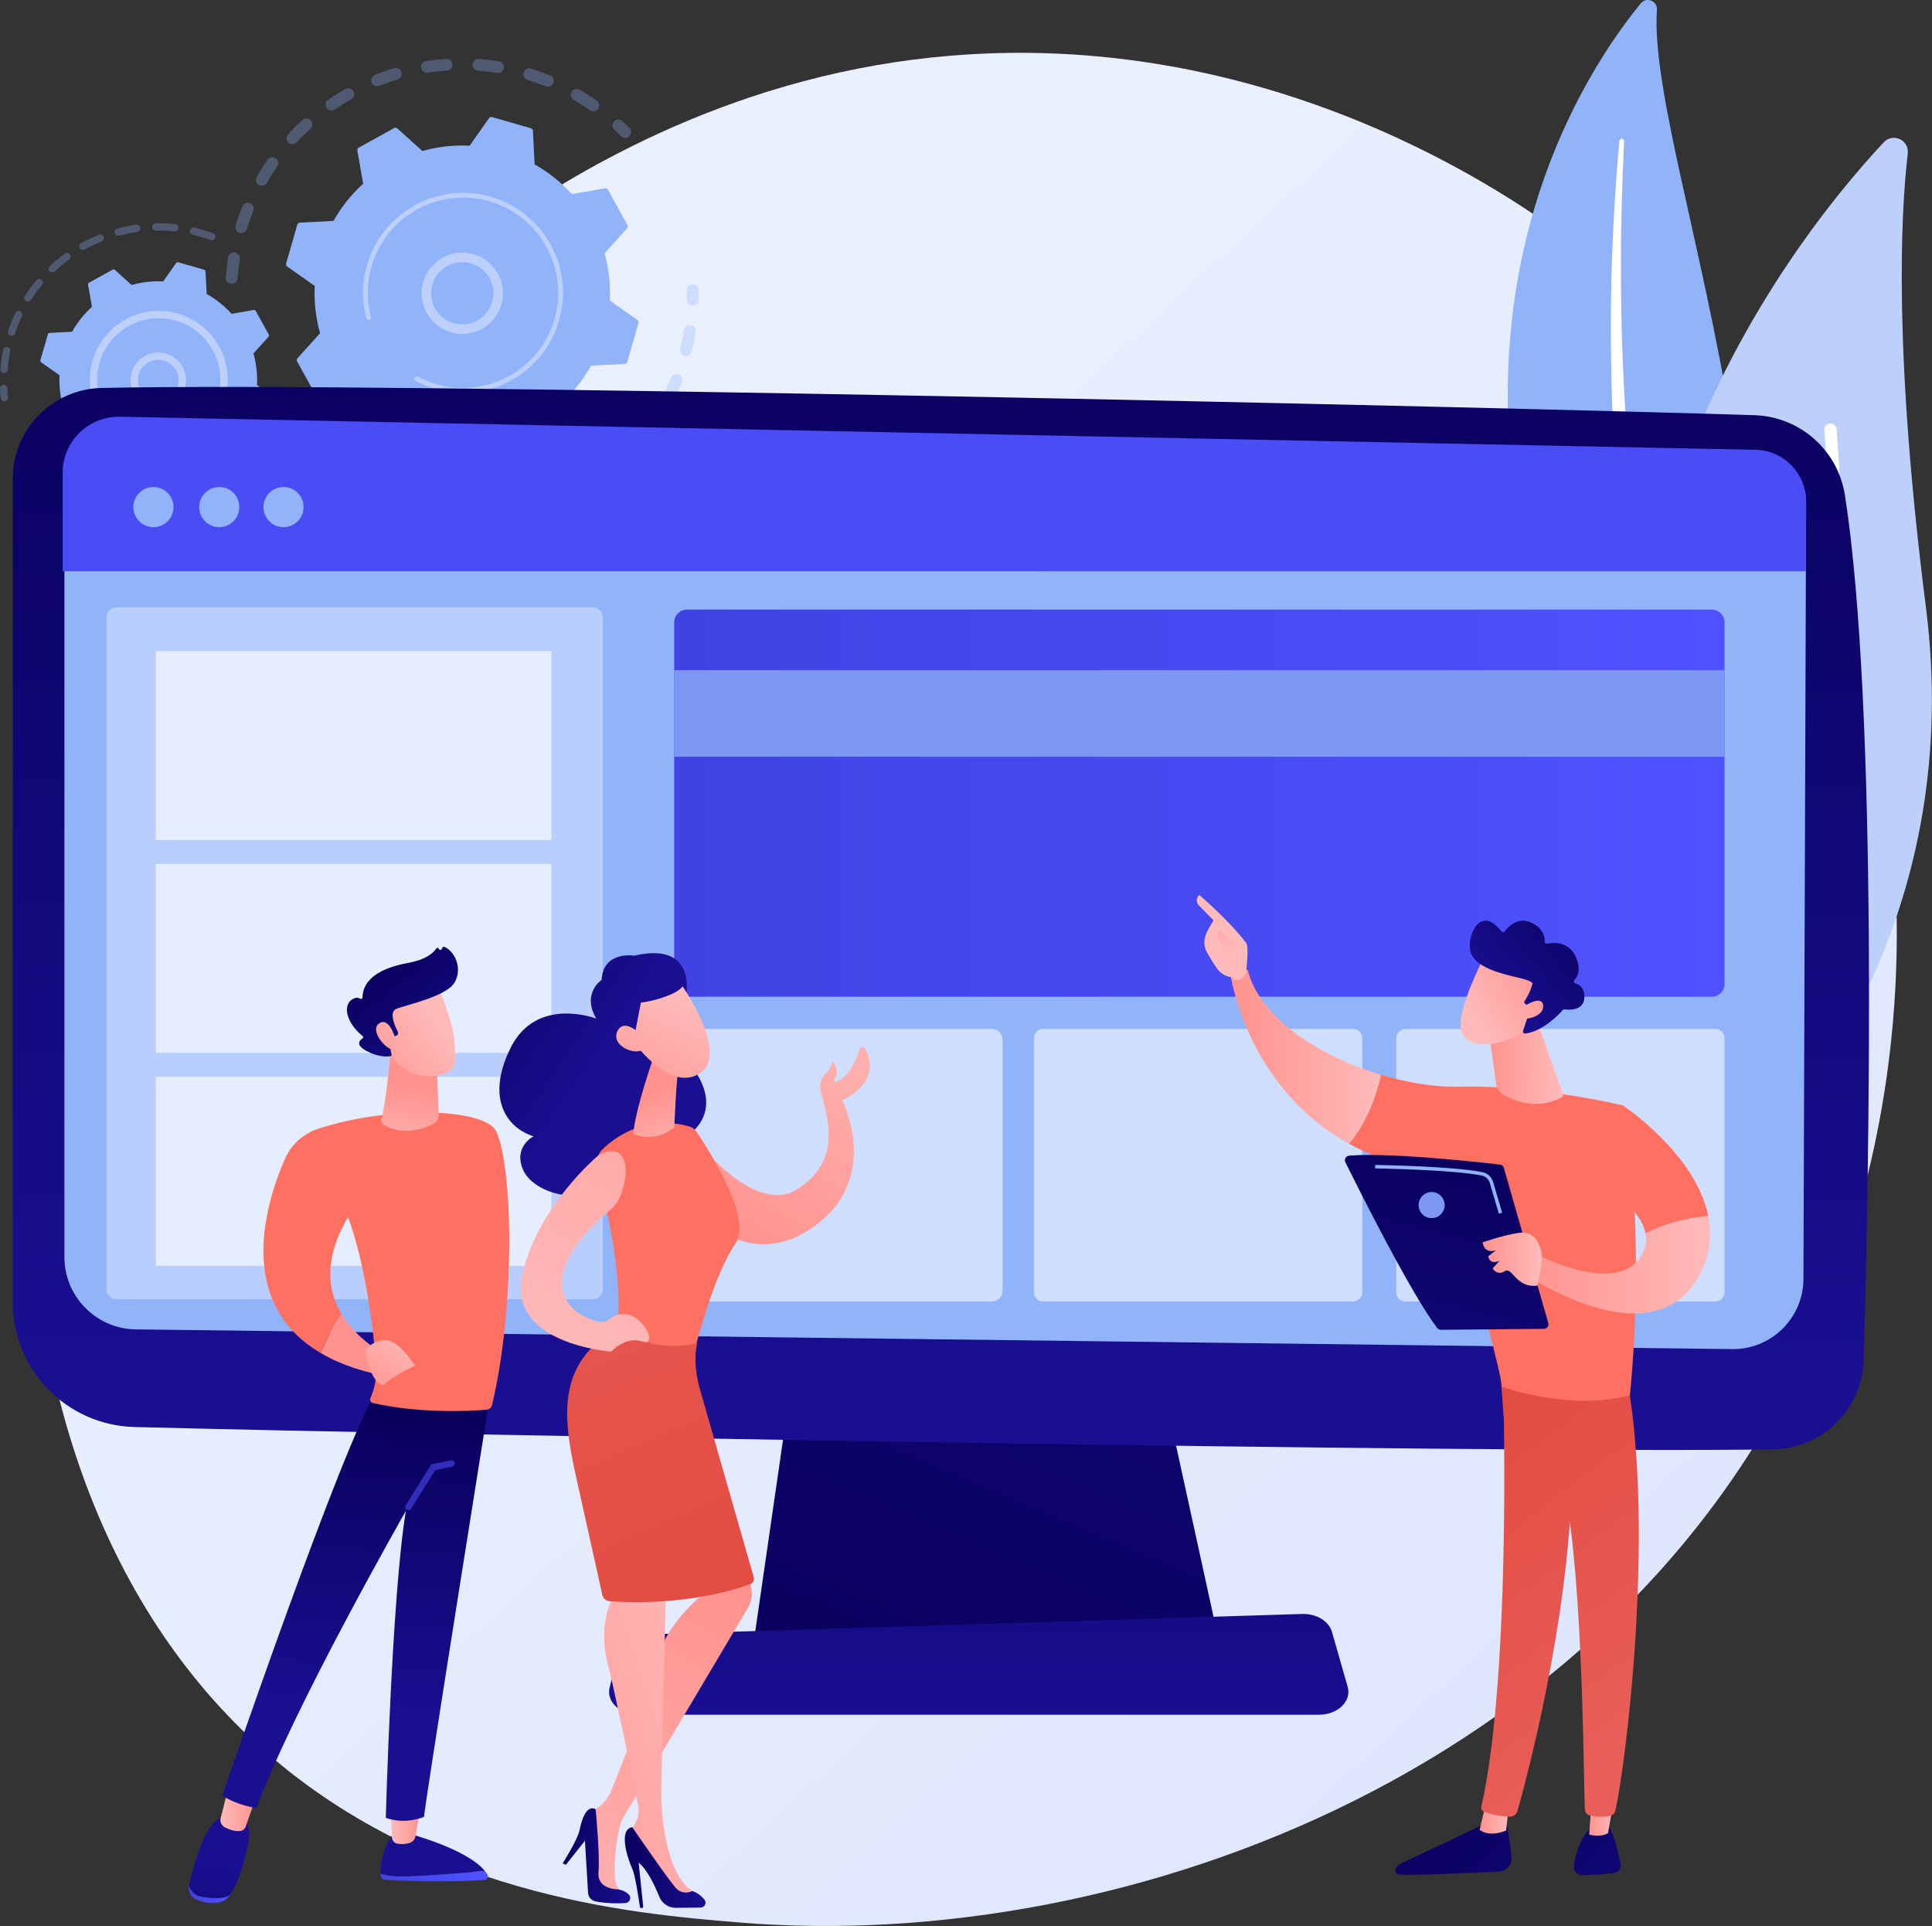
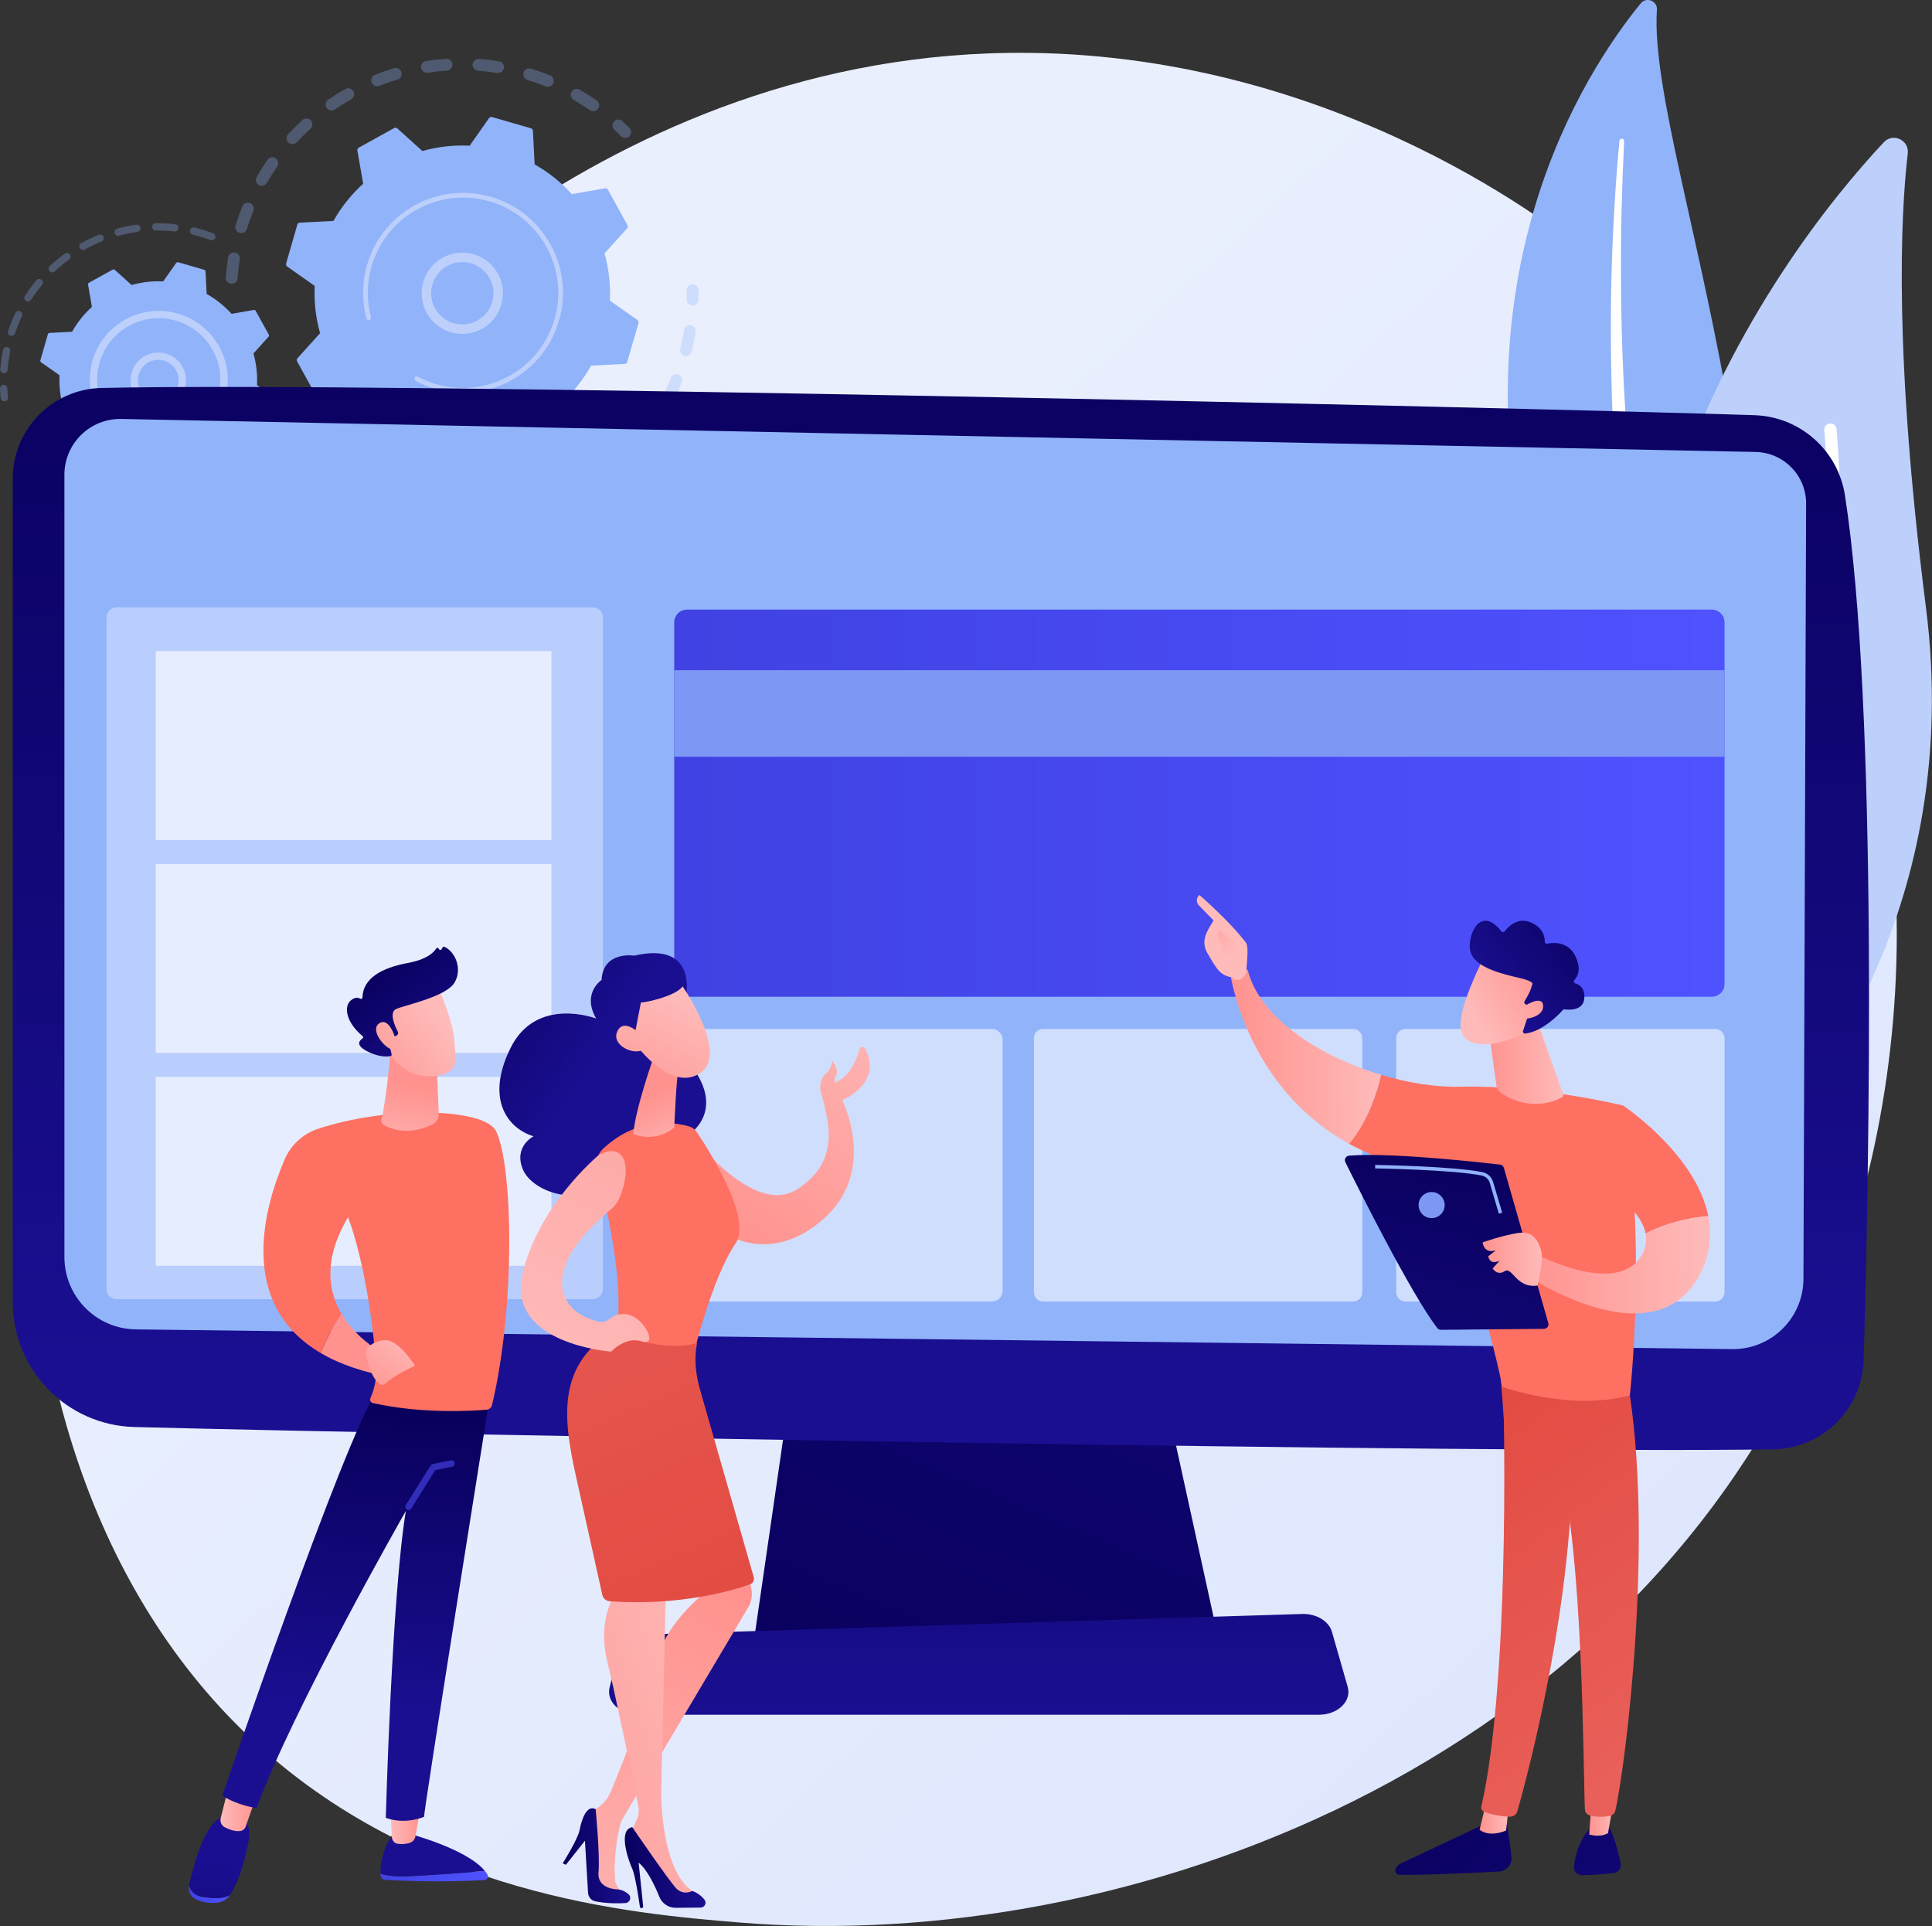
<svg xmlns="http://www.w3.org/2000/svg" width="2809" height="2800" viewBox="0 0 2809 2800" fill="none">
  <rect x="0" y="0" width="2809" height="2800" fill="#333333" stroke="none" />
  <path d="M2644 1923.16C2369.03 2565.88 1643.19 2841.94 1074.48 2794.87C919.197 2782.02 606.769 2756.16 362.823 2525.47C-105.658 2082.44 -33.508 1156.39 414.963 611.183C472.717 540.971 872.48 70.561 1495.44 76.857C1951.53 81.467 2271.66 339.109 2310.59 371.206C2359.76 411.753 2468.22 508.107 2565.97 660.966C2795.64 1020.13 2815.83 1521.53 2644 1923.16Z" fill="url(#paint0_linear_1891_269)" />
  <g opacity="0.3">
    <path d="M335.264 412.512C330.979 411.733 327.887 407.826 328.224 403.389C328.957 393.684 330.124 383.867 331.689 374.21C332.451 369.512 336.876 366.321 341.573 367.082C341.629 367.092 341.684 367.102 341.738 367.112C346.344 367.949 349.452 372.325 348.699 376.967C347.211 386.141 346.104 395.467 345.406 404.685C345.048 409.429 340.911 412.987 336.165 412.628C335.86 412.607 335.559 412.566 335.264 412.512ZM349.235 338.763C348.904 338.703 348.571 338.622 348.241 338.521C343.692 337.126 341.133 332.306 342.528 327.757C345.395 318.413 348.689 309.098 352.32 300.074C354.096 295.659 359.093 293.527 363.53 295.294C367.945 297.071 370.081 302.092 368.306 306.503C364.855 315.081 361.726 323.929 359.003 332.811C357.711 337.03 353.472 339.533 349.235 338.763ZM379.098 269.924C378.154 269.752 377.223 269.419 376.343 268.914C372.22 266.539 370.798 261.273 373.171 257.148C378.033 248.693 383.326 240.344 388.9 232.334C391.621 228.429 396.989 227.472 400.894 230.183C404.799 232.901 405.762 238.272 403.044 242.177C397.75 249.784 392.726 257.71 388.107 265.74C386.241 268.985 382.581 270.557 379.098 269.924ZM423.612 209.479C422.052 209.195 420.553 208.478 419.304 207.321C415.814 204.087 415.609 198.634 418.842 195.145C425.48 187.988 432.505 181.031 439.723 174.469C443.244 171.275 448.691 171.533 451.895 175.05C455.095 178.57 454.835 184.02 451.314 187.221C444.458 193.453 437.784 200.059 431.48 206.863C429.402 209.101 426.412 209.987 423.612 209.479ZM480.488 160.478C478.301 160.08 476.268 158.842 474.916 156.862C472.23 152.932 473.239 147.571 477.168 144.888C485.206 139.395 493.595 134.168 502.098 129.357C506.238 127.01 511.496 128.466 513.84 132.61C516.183 136.751 514.726 142.007 510.585 144.353C502.502 148.925 494.53 153.893 486.89 159.113C484.94 160.446 482.64 160.869 480.488 160.478ZM546.781 125.282C543.948 124.767 541.437 122.846 540.301 119.972C538.552 115.546 540.721 110.542 545.145 108.791C554.214 105.206 563.551 101.964 572.895 99.161C577.455 97.794 582.256 100.38 583.624 104.939C584.992 109.494 582.405 114.299 577.848 115.666C568.969 118.331 560.099 121.408 551.482 124.816C549.93 125.43 548.309 125.56 546.781 125.282ZM861.08 161.568C859.906 161.355 858.76 160.893 857.717 160.17C850.111 154.894 842.171 149.88 834.119 145.269C829.991 142.904 828.56 137.639 830.925 133.513C833.289 129.383 838.553 127.952 842.683 130.317C851.163 135.173 859.526 140.453 867.537 146.007C871.448 148.719 872.419 154.088 869.707 157.998C867.719 160.866 864.302 162.154 861.08 161.568ZM619.179 105.666C615.662 105.027 612.777 102.224 612.205 98.494C611.483 93.789 614.711 89.392 619.414 88.67C629.054 87.19 638.876 86.112 648.607 85.466C653.355 85.173 657.461 88.741 657.776 93.492C658.091 98.239 654.497 102.344 649.748 102.661C640.507 103.273 631.18 104.297 622.026 105.701C621.055 105.849 620.095 105.832 619.179 105.666ZM794.974 126.023C794.415 125.921 793.856 125.765 793.308 125.546C784.708 122.105 775.845 118.992 766.967 116.287C762.415 114.898 759.849 110.084 761.235 105.533C762.623 100.983 767.438 98.393 771.988 99.801C781.329 102.648 790.655 105.924 799.705 109.543C804.123 111.311 806.273 116.327 804.505 120.743C802.96 124.612 798.922 126.741 794.974 126.023ZM694.144 102.713C689.866 101.935 686.775 98.038 687.102 93.606C687.452 88.86 691.582 85.297 696.328 85.643C706.044 86.359 715.861 87.504 725.503 89.052C725.563 89.059 725.624 89.071 725.684 89.081C730.283 89.917 733.39 94.282 732.647 98.919C731.894 103.619 727.476 106.818 722.776 106.063C713.616 104.596 704.292 103.51 695.06 102.831C694.751 102.806 694.444 102.768 694.144 102.713Z" fill="#91B3FA" />
    <path d="M907.474 200.402C905.805 200.099 904.207 199.302 902.918 198.007C899.784 194.858 896.531 191.725 893.252 188.687C889.76 185.456 889.549 180.002 892.782 176.513C896.013 173.02 901.469 172.804 904.958 176.045C908.409 179.238 911.829 182.535 915.128 185.847C918.485 189.218 918.475 194.675 915.104 198.031C913.026 200.101 910.157 200.889 907.474 200.402Z" fill="#91B3FA" />
  </g>
  <g opacity="0.3">
    <path d="M1005.43 444.136C1001.34 443.392 998.278 439.771 998.367 435.48C998.461 431.04 998.463 426.521 998.372 422.055C998.276 417.296 1002.05 413.361 1006.81 413.264C1011.59 413.168 1015.5 416.948 1015.6 421.704C1015.7 426.407 1015.69 431.166 1015.6 435.842C1015.5 440.599 1011.56 444.375 1006.8 444.276C1006.33 444.266 1005.88 444.217 1005.43 444.136Z" fill="#91B3FA" />
    <path d="M610.244 767.58C606.343 766.871 602.44 766.093 598.535 765.246C593.885 764.236 590.933 759.65 591.941 754.999C592.949 750.349 597.561 747.383 602.186 748.402C611.199 750.355 620.27 751.939 629.252 753.12C633.973 753.749 637.29 758.067 636.671 762.785C636.05 767.506 631.722 770.827 627.004 770.206C621.447 769.476 615.809 768.591 610.244 767.58ZM554.842 752.593C554.369 752.507 553.894 752.379 553.426 752.209C544.392 748.922 535.398 745.214 526.694 741.189C522.376 739.193 520.493 734.072 522.488 729.755C524.486 725.435 529.616 723.543 533.924 725.55C542.192 729.372 550.737 732.892 559.321 736.02C563.792 737.647 566.097 742.591 564.47 747.061C563.012 751.064 558.897 753.33 554.842 752.593ZM672.259 772.987C668.262 772.26 665.22 768.776 665.193 764.567C665.164 759.807 668.997 755.927 673.756 755.895C682.858 755.84 692.083 755.392 701.175 754.561C705.915 754.136 710.105 757.621 710.537 762.359C710.968 767.1 707.477 771.291 702.738 771.723C693.164 772.596 683.448 773.067 673.863 773.127C673.316 773.131 672.779 773.081 672.259 772.987ZM488.622 719.829C487.546 719.633 486.491 719.226 485.514 718.6C477.431 713.412 469.474 707.816 461.861 701.968C458.088 699.069 457.379 693.662 460.278 689.889C463.178 686.113 468.583 685.402 472.359 688.305C479.587 693.857 487.145 699.171 494.822 704.097C498.827 706.665 499.988 711.998 497.418 716.001C495.475 719.029 491.954 720.435 488.622 719.829ZM745.572 764.353C742.294 763.757 739.519 761.276 738.717 757.822C737.641 753.187 740.526 748.556 745.162 747.479C754.024 745.423 762.923 742.956 771.614 740.151C776.142 738.689 781 741.173 782.461 745.704C783.921 750.232 781.437 755.085 776.909 756.547C767.76 759.502 758.39 762.098 749.058 764.264C747.877 764.539 746.694 764.557 745.572 764.353ZM815.217 739.84C812.596 739.364 810.232 737.682 808.988 735.099C806.925 730.811 808.728 725.662 813.016 723.599C821.239 719.641 829.391 715.291 837.245 710.671C841.343 708.252 846.623 709.619 849.04 713.725C851.453 717.827 850.085 723.106 845.984 725.522C837.718 730.385 829.141 734.963 820.487 739.126C818.785 739.945 816.945 740.154 815.217 739.84ZM877.862 700.728C875.869 700.366 873.995 699.304 872.641 697.587C869.694 693.853 870.334 688.434 874.07 685.487C881.242 679.83 888.251 673.811 894.906 667.591C898.382 664.344 903.831 664.523 907.084 668.005C910.331 671.483 910.149 676.933 906.671 680.183C899.666 686.726 892.288 693.064 884.743 699.016C882.722 700.609 880.209 701.154 877.862 700.728ZM930.48 648.888C929.099 648.637 927.762 648.045 926.596 647.097C922.903 644.096 922.342 638.672 925.343 634.979C931.102 627.895 936.621 620.486 941.749 612.956C944.428 609.023 949.792 608.008 953.718 610.682C957.652 613.361 958.669 618.721 955.99 622.654C950.589 630.586 944.777 638.39 938.716 645.847C936.661 648.373 933.472 649.432 930.48 648.888ZM970.452 586.737C969.676 586.596 968.905 586.343 968.162 585.975C963.899 583.863 962.157 578.692 964.27 574.431C968.314 566.272 972.062 557.834 975.411 549.344C977.158 544.917 982.176 542.753 986.589 544.493C991.016 546.239 993.188 551.245 991.441 555.672C987.914 564.609 983.967 573.494 979.709 582.082C977.963 585.602 974.134 587.406 970.452 586.737ZM995.775 517.37C995.601 517.338 995.427 517.3 995.253 517.258C990.633 516.124 987.805 511.457 988.941 506.837C990.543 500.314 991.961 493.665 993.16 487.069C993.594 484.681 993.999 482.292 994.38 479.909C995.13 475.209 999.546 472.006 1004.25 472.757C1009.02 473.423 1012.15 477.922 1011.4 482.619C1011 485.129 1010.57 487.637 1010.11 490.151C1008.85 497.088 1007.36 504.086 1005.67 510.946C1004.58 515.393 1000.22 518.178 995.775 517.37Z" fill="#91B3FA" />
    <path d="M431.103 673.135C429.417 672.829 427.808 672.02 426.515 670.71C423.24 667.388 419.973 663.935 416.806 660.445C413.607 656.921 413.87 651.472 417.393 648.275C420.918 645.078 426.363 645.335 429.563 648.862C432.573 652.177 435.676 655.457 438.785 658.611C442.126 661.996 442.088 667.452 438.7 670.794C436.622 672.842 433.768 673.62 431.103 673.135Z" fill="#91B3FA" />
  </g>
  <path d="M460.415 576.891C461.245 578.394 462.939 579.206 464.631 578.911L512.915 570.495C528.259 587.479 546.421 602.139 566.968 613.656L569.479 662.571C569.567 664.287 570.734 665.758 572.385 666.234L628.872 682.525C630.523 683.001 632.294 682.376 633.282 680.972L661.455 640.905C684.98 642.098 708.159 639.361 730.19 633.155L766.578 665.99C767.853 667.141 769.718 667.356 771.222 666.525L822.683 638.102C824.188 637.271 824.999 635.577 824.703 633.885L816.287 585.602C833.271 570.259 847.931 552.095 859.448 531.548L908.364 529.037C910.08 528.949 911.55 527.782 912.026 526.132L928.317 469.644C928.793 467.993 928.169 466.222 926.764 465.235L886.697 437.062C887.89 413.537 885.154 390.358 878.948 368.327L911.783 331.939C912.933 330.664 913.148 328.798 912.318 327.295L883.894 275.834C883.064 274.329 881.37 273.519 879.678 273.814L831.394 282.23C816.051 265.245 797.888 250.586 777.341 239.069L774.83 190.152C774.742 188.437 773.575 186.966 771.925 186.489L715.437 170.199C713.786 169.722 712.016 170.346 711.027 171.752L682.854 211.819C659.329 210.625 636.15 213.362 614.118 219.568L577.731 186.734C576.456 185.582 574.59 185.368 573.086 186.198L521.625 214.621C520.121 215.451 519.31 217.145 519.604 218.837L528.02 267.12C511.036 282.463 496.376 300.627 484.859 321.174L435.943 323.685C434.228 323.773 432.756 324.94 432.281 326.591L415.99 383.077C415.514 384.728 416.137 386.499 417.542 387.487L457.609 415.66C456.416 439.184 459.153 462.363 465.358 484.395L432.524 520.783C431.373 522.059 431.158 523.923 431.988 525.428L460.415 576.891Z" fill="#91B3FA" />
  <path d="M661.546 484.5C633.204 479.348 612.102 454.012 613.094 424.384C614.186 391.816 641.568 366.212 674.134 367.302C689.912 367.827 704.537 374.471 715.316 385.998C726.098 397.526 731.745 412.564 731.215 428.34C730.123 460.909 702.741 486.512 670.176 485.422C667.239 485.323 664.356 485.011 661.546 484.5ZM680.354 381.794C678.165 381.396 675.936 381.155 673.672 381.079C648.704 380.241 627.709 399.878 626.872 424.844C626.036 449.814 645.662 470.817 670.638 471.646C695.606 472.484 716.601 452.848 717.438 427.882C717.843 415.784 713.514 404.256 705.248 395.416C698.528 388.232 689.859 383.522 680.354 381.794Z" fill="#BDD0FB" />
  <path d="M647.472 568.691C642.605 567.806 637.753 566.671 632.935 565.282C631.418 564.845 629.908 564.383 628.406 563.897C621 561.501 613.796 558.518 606.905 554.998C606.811 554.95 606.717 554.902 606.623 554.855C606.357 554.718 606.092 554.58 605.826 554.44C605.309 554.172 604.794 553.897 604.281 553.622C602.932 552.898 602.26 551.404 602.519 549.973C602.582 549.625 602.701 549.281 602.877 548.954C603.777 547.277 605.867 546.655 607.543 547.551C616.17 552.188 625.355 555.924 634.843 558.658C681.967 572.257 730.546 559.578 764.863 529.324C783.953 512.499 798.629 490.233 806.186 464.022C807.512 459.426 808.597 454.797 809.439 450.154C815.116 418.908 809.917 386.926 794.355 358.753C776.481 326.39 747.073 302.924 711.552 292.68C638.187 271.53 561.355 313.988 540.208 387.316C538.904 391.837 537.834 396.408 536.999 401.008C533.379 420.94 534.161 441.442 539.36 461.04C539.494 461.547 539.509 462.056 539.42 462.539C539.189 463.811 538.247 464.901 536.913 465.254C535.071 465.737 533.184 464.651 532.698 462.805C527.24 442.229 526.417 420.703 530.218 399.778C531.094 394.95 532.217 390.153 533.585 385.407C555.787 308.419 636.502 263.862 713.462 286.055C750.755 296.809 781.625 321.444 800.389 355.419C816.727 384.995 822.184 418.57 816.226 451.373C815.34 456.247 814.202 461.107 812.812 465.93C802.056 503.224 777.422 534.096 743.449 552.861C713.864 569.202 680.28 574.655 647.472 568.691Z" fill="#BDD0FB" />
  <g opacity="0.3">
    <path d="M5.374 583.319C3.109 582.907 1.291 581.05 1.037 578.643C0.56 574.151 0.212 569.582 0.006 565.066C-0.128 562.131 2.141 559.644 5.079 559.507C8.019 559.36 10.503 561.644 10.638 564.579C10.835 568.883 11.166 573.237 11.62 577.524C11.931 580.443 9.813 583.063 6.89 583.377C6.37 583.432 5.863 583.408 5.374 583.319Z" fill="#91B3FA" />
    <path d="M4.809 542.388C2.155 541.906 0.245 539.482 0.462 536.738C1.069 528.983 2.082 521.17 3.472 513.522C3.765 511.912 4.077 510.299 4.404 508.684C4.994 505.802 7.937 504.081 10.682 504.527C13.562 505.114 15.42 507.924 14.836 510.802C14.521 512.345 14.222 513.886 13.943 515.425C12.617 522.721 11.65 530.173 11.069 537.567C10.84 540.499 8.28 542.686 5.35 542.459C5.166 542.442 4.985 542.419 4.809 542.388ZM15.84 488.245C15.592 488.2 15.342 488.139 15.098 488.058C12.31 487.123 10.806 484.108 11.738 481.32C14.727 472.376 18.298 463.539 22.351 455.059C23.618 452.405 26.807 451.295 29.447 452.551C32.1 453.82 33.221 456.992 31.955 459.646C28.089 467.738 24.684 476.167 21.831 484.696C20.98 487.236 18.401 488.711 15.84 488.245ZM39.67 438.395C39.006 438.274 38.354 438.023 37.75 437.639C35.276 436.053 34.559 432.759 36.145 430.285C41.23 422.362 46.865 414.666 52.899 407.423C54.781 405.161 58.127 404.856 60.394 406.741C62.651 408.62 62.957 411.977 61.079 414.234C55.326 421.143 49.952 428.475 45.105 436.034C43.903 437.903 41.728 438.769 39.67 438.395ZM75.028 395.928C73.944 395.731 72.914 395.195 72.101 394.334C70.093 392.189 70.201 388.818 72.346 386.81C79.231 380.361 86.573 374.285 94.177 368.748C96.554 367.02 99.883 367.551 101.61 369.92C103.341 372.294 102.818 375.622 100.441 377.355C93.194 382.63 86.187 388.428 79.624 394.577C78.344 395.775 76.631 396.219 75.028 395.928ZM119.685 363.385C118.171 363.11 116.787 362.182 115.981 360.731C114.555 358.164 115.481 354.925 118.049 353.496C126.286 348.924 134.882 344.814 143.599 341.286C146.326 340.176 149.427 341.495 150.529 344.22C151.631 346.945 150.317 350.049 147.595 351.15C139.276 354.519 131.077 358.437 123.219 362.803C122.099 363.422 120.853 363.597 119.685 363.385ZM170.88 342.669C168.919 342.312 167.239 340.861 166.688 338.806C165.928 335.969 167.615 333.054 170.453 332.291C179.553 329.857 188.891 327.968 198.205 326.682C201.126 326.289 203.802 328.318 204.206 331.227C204.609 334.137 202.573 336.825 199.664 337.225C190.781 338.452 181.882 340.251 173.206 342.572C172.42 342.785 171.629 342.805 170.88 342.669ZM225.572 335.101C223.118 334.655 221.242 332.523 221.207 329.94C221.168 327.001 223.519 324.587 226.458 324.546C235.846 324.42 245.365 324.883 254.753 325.918C257.675 326.291 259.782 328.877 259.457 331.796C259.135 334.717 256.505 336.822 253.584 336.502C244.629 335.508 235.551 335.068 226.6 335.189C226.247 335.193 225.904 335.162 225.572 335.101ZM306.981 349.214C306.679 349.159 306.375 349.077 306.075 348.965C298.802 346.264 291.253 343.915 283.636 341.981C282.484 341.682 281.349 341.401 280.214 341.137C277.353 340.458 275.581 337.596 276.257 334.735C276.929 331.867 279.832 330.018 282.658 330.775C283.868 331.064 285.074 331.357 286.282 331.671C294.239 333.693 302.152 336.156 309.779 338.99C312.535 340.014 313.938 343.074 312.914 345.83C312.005 348.284 309.474 349.667 306.981 349.214Z" fill="#91B3FA" />
  </g>
  <g opacity="0.3">
    <path d="M191.621 781.092C188.763 780.572 186.845 777.847 187.328 774.972C187.815 772.076 190.561 770.119 193.458 770.609C202.183 772.079 211.072 773.029 219.878 773.431C222.794 773.591 225.088 776.052 224.952 778.991C224.817 781.929 222.326 784.197 219.392 784.065C210.157 783.638 200.838 782.646 191.693 781.106C191.67 781.101 191.644 781.097 191.621 781.092ZM165.095 774.966C164.905 774.932 164.721 774.887 164.533 774.832C155.647 772.213 146.829 769.026 138.326 765.362C135.628 764.195 134.382 761.069 135.546 758.37C136.708 755.665 139.853 754.436 142.538 755.585C150.652 759.083 159.065 762.123 167.544 764.625C170.362 765.454 171.973 768.415 171.142 771.232C170.365 773.869 167.733 775.445 165.095 774.966ZM245.901 783.565C243.58 783.143 241.741 781.203 241.549 778.738C241.322 775.813 243.513 773.253 246.443 773.025C255.27 772.337 264.126 771.111 272.772 769.37C275.661 768.802 278.459 770.657 279.036 773.541C279.617 776.42 277.749 779.228 274.868 779.808C265.805 781.631 256.519 782.916 247.266 783.633C246.798 783.67 246.341 783.645 245.901 783.565ZM115.181 753.416C114.586 753.308 113.999 753.096 113.444 752.773C105.443 748.091 97.65 742.866 90.287 737.244C87.949 735.461 87.502 732.121 89.285 729.783C91.066 727.455 94.406 727.006 96.743 728.783C103.766 734.142 111.193 739.121 118.822 743.588C121.357 745.073 122.211 748.334 120.726 750.869C119.564 752.85 117.318 753.804 115.181 753.416ZM299.164 772.843C297.31 772.506 295.692 771.193 295.06 769.282C294.133 766.489 295.647 763.479 298.435 762.554C306.818 759.778 315.117 756.459 323.106 752.682C325.767 751.423 328.938 752.564 330.192 755.222C331.447 757.88 330.31 761.054 327.652 762.308C319.274 766.263 310.573 769.746 301.785 772.659C300.909 772.949 300.01 772.997 299.164 772.843ZM348.302 749.656C346.883 749.398 345.576 748.569 344.748 747.256C343.182 744.769 343.928 741.482 346.415 739.916C353.906 735.198 361.177 729.986 368.021 724.427C370.305 722.571 373.658 722.922 375.508 725.202C377.362 727.483 377.014 730.832 374.734 732.683C367.557 738.514 359.937 743.98 352.087 748.923C350.916 749.661 349.565 749.886 348.302 749.656ZM390.475 715.363C389.478 715.182 388.522 714.717 387.738 713.957C385.621 711.919 385.56 708.548 387.6 706.432C393.746 700.065 399.552 693.26 404.856 686.212C406.623 683.871 409.961 683.395 412.307 685.163C414.655 686.931 415.127 690.265 413.358 692.616C407.795 700.003 401.707 707.142 395.262 713.824C393.978 715.154 392.167 715.67 390.475 715.363Z" fill="#91B3FA" />
    <path d="M71.778 720.273C70.768 720.089 69.801 719.612 69.012 718.84C65.756 715.655 62.582 712.358 59.572 709.043C57.599 706.867 57.759 703.5 59.935 701.524C62.112 699.559 65.475 699.716 67.454 701.888C70.323 705.051 73.353 708.195 76.458 711.237C78.559 713.293 78.593 716.664 76.538 718.762C75.253 720.07 73.458 720.578 71.778 720.273Z" fill="#91B3FA" />
  </g>
  <path d="M88.426 653.425C88.981 654.431 90.115 654.974 91.247 654.777L123.556 649.146C133.823 660.511 145.976 670.321 159.726 678.027L161.406 710.759C161.464 711.907 162.246 712.892 163.35 713.211L201.148 724.112C202.253 724.43 203.438 724.012 204.099 723.072L222.951 696.261C238.693 697.059 254.203 695.228 268.946 691.076L293.295 713.048C294.149 713.818 295.397 713.962 296.403 713.406L330.838 694.387C331.845 693.831 332.387 692.698 332.19 691.565L326.558 659.256C337.923 648.989 347.733 636.836 355.44 623.087L388.172 621.406C389.32 621.347 390.304 620.566 390.623 619.462L401.524 581.663C401.843 580.558 401.425 579.373 400.485 578.712L373.674 559.86C374.473 544.118 372.641 528.608 368.488 513.866L390.46 489.516C391.23 488.663 391.374 487.415 390.818 486.409L371.798 451.973C371.243 450.967 370.109 450.424 368.977 450.621L336.667 456.253C326.401 444.887 314.247 435.078 300.497 427.372L298.817 394.639C298.758 393.491 297.978 392.507 296.873 392.188L259.074 381.287C257.97 380.968 256.785 381.386 256.123 382.326L237.271 409.137C221.529 408.338 206.018 410.169 191.276 414.322L166.928 392.351C166.075 391.58 164.826 391.437 163.82 391.993L129.385 411.012C128.379 411.568 127.836 412.701 128.033 413.834L133.664 446.143C122.299 456.41 112.49 468.564 104.783 482.313L72.05 483.993C70.903 484.052 69.918 484.833 69.6 485.938L58.699 523.736C58.381 524.841 58.798 526.026 59.738 526.687L86.549 545.539C85.751 561.281 87.582 576.792 91.734 591.534L69.763 615.883C68.993 616.737 68.849 617.983 69.405 618.99L88.426 653.425Z" fill="#91B3FA" />
  <path d="M222.83 592.294C214.384 590.759 206.682 586.575 200.712 580.192C193.369 572.339 189.524 562.095 189.885 551.349C190.626 529.173 209.275 511.731 231.46 512.468C253.671 513.252 271.087 531.868 270.343 554.049C269.984 564.796 265.461 574.76 257.608 582.1C249.755 589.446 239.511 593.293 228.762 592.929C226.755 592.86 224.771 592.647 222.83 592.294ZM235.427 523.568C234.018 523.312 232.576 523.156 231.103 523.104C214.785 522.562 201.068 535.391 200.521 551.708C200.257 559.609 203.083 567.148 208.486 572.921C213.89 578.699 221.218 582.017 229.123 582.293C237.027 582.557 244.564 579.728 250.339 574.328C256.117 568.924 259.444 561.595 259.709 553.688C260.205 538.847 249.628 526.149 235.427 523.568Z" fill="#BDD0FB" />
  <path d="M212.956 650.882C209.643 650.28 206.335 649.504 203.032 648.555C196.474 646.666 190.102 644.108 184.078 640.942C183.808 640.798 183.539 640.654 183.269 640.509C181.185 639.391 180.149 637.085 180.548 634.875C180.646 634.338 180.829 633.807 181.101 633.301C182.491 630.712 185.718 629.756 188.306 631.135C193.902 634.144 199.848 636.561 205.977 638.325H205.98C206.316 638.423 206.655 638.516 206.99 638.609C221.533 642.652 236.533 642.918 250.86 639.607C258.637 637.809 266.219 634.951 273.421 631.058C273.48 631.027 273.538 630.995 273.597 630.963C273.776 630.863 273.955 630.769 274.131 630.669C295.08 619.096 310.273 600.059 316.904 577.063C317.765 574.087 318.465 571.093 319.011 568.086C322.685 547.859 319.318 527.154 309.245 508.912C297.672 487.962 278.634 472.775 255.64 466.144C232.657 459.525 208.441 462.233 187.489 473.8C166.54 485.373 151.347 504.409 144.716 527.406C143.87 530.331 143.179 533.291 142.638 536.266C140.295 549.172 140.8 562.442 144.167 575.129C144.374 575.911 144.397 576.697 144.259 577.443C143.902 579.406 142.447 581.091 140.388 581.636C137.545 582.382 134.634 580.701 133.879 577.854C130.113 563.658 129.546 548.808 132.165 534.373C132.771 531.039 133.544 527.731 134.488 524.458C141.91 498.727 158.904 477.429 182.346 464.482C205.784 451.539 232.852 448.473 258.588 455.914C284.317 463.332 305.615 480.325 318.56 503.768C329.833 524.172 333.598 547.336 329.486 569.967C328.875 573.326 328.091 576.681 327.132 580.008C312.763 629.822 262.905 659.962 212.956 650.882Z" fill="#BDD0FB" />
  <path d="M2409.05 14.056C2409.92 1.235 2393.66 -5.051 2385.53 4.903C2302.99 105.973 2111.62 401.224 2229.59 857.147C2377.61 1429.17 2284.66 1657.4 2151.08 1806.83C2151.08 1806.83 2350.04 1718.49 2451.73 1485.92C2701.39 914.906 2393.49 242.015 2409.05 14.056Z" fill="#91B3FA" />
  <path d="M2361.39 205.183C2358.19 271.476 2356.29 337.797 2356.82 404.093C2357.01 470.379 2359.2 536.631 2363.45 602.718C2367.96 668.783 2373.71 734.754 2382.25 800.382C2390.49 866.046 2401.55 931.282 2412.88 996.741C2423.84 1062.23 2435.25 1128.13 2439.94 1195.41C2444.69 1262.54 2441.51 1331.32 2425.85 1397.47C2421.93 1413.96 2417.69 1430.44 2412.52 1446.51C2407.65 1462.68 2402.07 1478.64 2396.2 1494.5C2384.29 1526.15 2370.27 1557.07 2354.02 1586.81C2321.35 1646.21 2279.67 1700.59 2232.12 1748.25C2227.12 1753.26 2218.99 1753.27 2213.98 1748.27C2209.05 1743.35 2208.96 1735.43 2213.69 1730.4L2213.73 1730.36C2224.96 1718.44 2236.05 1706.41 2246.56 1693.93C2251.92 1687.77 2256.99 1681.39 2262.18 1675.1C2267.13 1668.62 2272.33 1662.34 2277.07 1655.72C2296.47 1629.56 2314.02 1602.08 2329.44 1573.43C2360.54 1516.35 2383.27 1454.33 2398.34 1391.15C2405.52 1359.47 2410.35 1327.32 2412.7 1294.9C2415.01 1262.48 2414.85 1229.83 2412.81 1197.17C2408.75 1131.8 2397.99 1066.48 2387.51 1000.92C2377.11 935.33 2367.1 869.35 2359.83 803.061C2356.1 769.931 2352.97 736.737 2350.44 703.504C2349.08 686.896 2348.04 670.264 2346.97 653.637C2346.06 636.999 2345.24 620.359 2344.55 603.715C2341.95 537.132 2341.37 470.502 2342.9 403.947C2344.75 337.4 2348.36 270.923 2354.53 204.699C2354.71 202.805 2356.39 201.415 2358.28 201.591C2360.11 201.762 2361.48 203.358 2361.39 205.183Z" fill="white" />
  <path d="M2492 1679.45C2501.33 1700.37 2529 1704.97 2544.81 1688.38C2632.06 1596.89 2855.34 1315.9 2800.18 882.96C2753.6 517.365 2763.08 314.698 2773.76 222.993C2776.02 203.601 2752.21 192.597 2738.87 206.858C2591.77 364.192 2153.85 921.19 2492 1679.45Z" fill="#BDD0FB" />
  <path d="M2522.96 1677.4C2523.45 1677.68 2523.98 1677.91 2524.54 1678.1C2529.23 1679.65 2534.29 1677.12 2535.85 1672.43C2537.62 1667.11 2712.06 1135.12 2670.25 623.859C2669.85 618.939 2665.53 615.273 2660.61 615.671C2655.68 616.075 2652.02 620.392 2652.42 625.318C2693.92 1132.86 2520.63 1661.51 2518.87 1666.78C2517.5 1670.91 2519.3 1675.33 2522.96 1677.4Z" fill="white" />
  <path d="M1154.32 1983.75L1096.04 2385.93H1772.17L1684.1 1983.75H1154.32Z" fill="url(#paint1_linear_1891_269)" />
  <path d="M18.535 696.011V1893.05C18.535 1991.53 97.006 2072.05 195.446 2074.59C632.664 2085.87 2161.84 2113.2 2578.04 2107.07C2649.58 2106.01 2707.53 2048.77 2709.59 1977.26C2717.62 1699.17 2730.65 1030.46 2682.42 719.998C2672.26 654.619 2617.07 605.73 2550.94 603.615C2184.61 591.896 563.58 554.683 147.572 564.026C75.825 565.639 18.535 624.246 18.535 696.011Z" fill="url(#paint2_linear_1891_269)" />
  <path d="M93.647 690.186V1827.46C93.647 1884.95 139.798 1931.8 197.285 1932.66L2518.17 1961.33C2575.16 1962.18 2621.88 1916.33 2622.09 1859.33L2625.98 732.218C2626.13 691.461 2593.66 658.066 2552.91 657.074L176.758 609.07C131.187 607.961 93.647 644.602 93.647 690.186Z" fill="#91B3FA" />
  <path d="M1917.81 2492.86H928.242C901.359 2492.86 881.17 2473.72 886.368 2453.17L899.066 2402.95C902.885 2387.85 919.499 2376.76 939.233 2376.14L1893.21 2346.38C1913.82 2345.73 1932.08 2356.68 1936.57 2372.37L1959.46 2452.36C1965.41 2473.14 1945.12 2492.86 1917.81 2492.86Z" fill="url(#paint3_linear_1891_269)" />
-   <path d="M2625.63 830.52L2625.97 729.305C2626.13 688.549 2593.64 654.922 2552.87 653.93L174.828 605.81C129.23 604.701 91.18 641.225 91.18 686.808V830.52H2625.63Z" fill="url(#paint4_linear_1891_269)" />
  <path opacity="0.36" d="M861.921 1888.76H169.407C161.338 1888.76 154.797 1882.22 154.797 1874.15V897.604C154.797 889.535 161.338 882.994 169.407 882.994H861.921C869.99 882.994 876.531 889.535 876.531 897.604V1874.15C876.531 1882.22 869.99 1888.76 861.921 1888.76Z" fill="white" />
  <path d="M2488.85 1449.08H998.814C988.576 1449.08 980.277 1440.78 980.277 1430.54V904.793C980.277 894.555 988.577 886.256 998.814 886.256H2488.85C2499.08 886.256 2507.38 894.555 2507.38 904.793V1430.54C2507.38 1440.78 2499.08 1449.08 2488.85 1449.08Z" fill="url(#paint5_linear_1891_269)" />
  <path opacity="0.57" d="M1442.16 1892.14H995.839C987.244 1892.14 980.277 1885.17 980.277 1876.57V1511.44C980.277 1502.85 987.244 1495.88 995.839 1495.88H1442.16C1450.76 1495.88 1457.72 1502.85 1457.72 1511.44V1876.57C1457.72 1885.17 1450.76 1892.14 1442.16 1892.14Z" fill="white" />
  <path opacity="0.57" d="M1967.31 1892.14H1516.61C1509.23 1892.14 1503.24 1886.15 1503.24 1878.76V1509.26C1503.24 1501.87 1509.23 1495.88 1516.61 1495.88H1967.31C1974.69 1495.88 1980.68 1501.87 1980.68 1509.26V1878.76C1980.68 1886.15 1974.69 1892.14 1967.31 1892.14Z" fill="white" />
  <path opacity="0.57" d="M2493.77 1892.14H2043.55C2036.03 1892.14 2029.94 1886.04 2029.94 1878.52V1509.5C2029.94 1501.98 2036.03 1495.88 2043.55 1495.88H2493.77C2501.29 1495.88 2507.38 1501.98 2507.38 1509.5V1878.52C2507.38 1886.04 2501.29 1892.14 2493.77 1892.14Z" fill="white" />
  <path d="M251.519 743.826C255.178 728.123 245.414 712.428 229.711 708.77C214.009 705.111 198.314 714.875 194.655 730.578C190.997 746.28 200.761 761.975 216.463 765.634C232.166 769.292 247.861 759.529 251.519 743.826Z" fill="#91B3FA" />
  <path d="M347.197 743.827C350.856 728.124 341.092 712.429 325.389 708.771C309.687 705.112 293.992 714.876 290.333 730.579C286.675 746.281 296.438 761.976 312.141 765.635C327.844 769.293 343.539 759.529 347.197 743.827Z" fill="#91B3FA" />
  <path d="M432.851 757.849C444.252 746.448 444.252 727.964 432.851 716.563C421.45 705.162 402.966 705.162 391.565 716.563C380.164 727.964 380.164 746.448 391.565 757.849C402.966 769.25 421.45 769.25 432.851 757.849Z" fill="#91B3FA" />
  <path opacity="0.64" d="M801.688 946.575H226.492V1221.23H801.688V946.575Z" fill="white" />
  <path opacity="0.64" d="M801.688 1256.07H226.492V1530.72H801.688V1256.07Z" fill="white" />
  <path opacity="0.64" d="M801.688 1565.62H226.492V1840.27H801.688V1565.62Z" fill="white" />
  <path d="M2507.38 974.318H980.277V1100.14H2507.38V974.318Z" fill="#7D97F4" />
  <path d="M1257.85 1524.3C1256.03 1520.81 1250.86 1521.36 1249.81 1525.16C1245.9 1539.21 1236.45 1563.74 1216.62 1572.45C1215.62 1572.89 1214.68 1573.33 1213.76 1573.78C1212.86 1571.08 1212.85 1567.95 1215 1564.66C1221.17 1555.23 1210.04 1542.37 1210.04 1542.37C1210.04 1542.37 1209.3 1553.7 1200.69 1560.84C1193.27 1566.98 1189.7 1580.66 1194.78 1591.88C1205.51 1633.57 1221.58 1688.7 1158.98 1728.98C1096.38 1769.27 1008.21 1652.97 1008.21 1652.97L1051.97 1791.68C1051.97 1791.68 1119.51 1841.52 1198.07 1771.44C1276.63 1701.36 1224.56 1599.38 1224.56 1599.38C1224.56 1599.38 1284.48 1575.2 1257.85 1524.3Z" fill="url(#paint6_linear_1891_269)" />
  <path d="M997.25 1449.15C997.25 1449.15 1015.39 1367.8 922.196 1389.33C922.196 1389.33 876.961 1381.94 874.66 1424.64C874.66 1424.64 845.501 1443.85 866.851 1480.8C866.851 1480.8 780.193 1447.33 742.437 1523.29C704.68 1599.24 739.387 1641.04 775.77 1651.92C775.77 1651.92 746.293 1666.72 760.245 1700.14C774.198 1733.56 844.858 1757.12 886.598 1716.48C886.598 1716.48 1005.37 1732.17 1002.99 1648.28C1002.99 1648.28 1058.23 1612.61 1000.21 1543.28C942.19 1473.94 997.25 1449.15 997.25 1449.15Z" fill="url(#paint7_linear_1891_269)" />
  <path d="M1002.37 1637.73C983.642 1632.11 929.117 1621.75 877.254 1669.61C868.459 1677.73 864.864 1690.06 868.001 1701.61C881.931 1752.9 918.683 1904.41 886.458 1969.97C886.458 1969.97 943.248 2032.57 1005.2 1982.11C1005.2 1982.11 1033 1860.96 1069.41 1807.78C1094.55 1771.06 1029.33 1669.89 1012.83 1645.45C1010.33 1641.75 1006.64 1639.01 1002.37 1637.73Z" fill="url(#paint8_linear_1891_269)" />
  <path d="M950.663 1535.84C950.663 1535.84 922.968 1614.18 920.885 1648.74C920.885 1648.74 951.494 1662.66 980.336 1639.16C980.336 1639.16 983.362 1560.92 987.735 1546.91L950.663 1535.84Z" fill="url(#paint9_linear_1891_269)" />
  <path d="M989.132 1429.03C989.132 1429.03 1061.57 1530.4 1018.27 1559.85C974.968 1589.29 923.402 1517.25 923.402 1517.25C923.402 1517.25 906.594 1461.77 924.17 1442.94C941.744 1424.12 989.132 1429.03 989.132 1429.03Z" fill="url(#paint10_linear_1891_269)" />
  <path d="M955.603 1404.8C955.603 1404.8 988.88 1412.69 993.544 1427.75C998.207 1442.8 946.353 1456.77 931.824 1457.45L920.116 1518.21C920.116 1518.21 885.508 1461.05 899.218 1428.04C912.927 1395.03 955.603 1404.8 955.603 1404.8Z" fill="url(#paint11_linear_1891_269)" />
  <path d="M937.442 1509.79C937.442 1509.79 909.248 1477.14 898.033 1498.43C886.818 1519.71 923.411 1535.7 936.079 1525.25L937.442 1509.79Z" fill="url(#paint12_linear_1891_269)" />
  <path d="M1077.53 2236.48C1077.32 2241.98 1086.97 2285.61 1092.23 2308.88C1094.34 2318.24 1092.87 2328.04 1088.1 2336.37L906.099 2642.7C903.897 2646.4 902.295 2650.42 901.32 2654.61C897.984 2668.99 891.066 2704.22 894.679 2736.27L904.094 2755.82L863.374 2746.58L854.514 2637.22L866.042 2630.19C876.001 2624.12 883.756 2615.04 888.196 2604.26C904.653 2564.28 945.522 2462.52 956.057 2412.93C968.029 2356.57 1030.62 2310.79 1030.62 2310.79L1019.62 2284.79L1077.53 2236.48Z" fill="url(#paint13_linear_1891_269)" />
  <path d="M818.117 2708.95C818.117 2708.95 840.107 2674.09 842.694 2660.52C845.281 2646.94 852.484 2622.98 866.04 2630.19C866.04 2630.19 872.429 2696.12 870.226 2721.88C868.024 2747.63 899.346 2746.81 899.346 2746.81C899.346 2746.81 907.978 2748.02 914.3 2754.34C918.665 2758.7 915.543 2766.27 909.384 2766.67C899.134 2767.33 882.853 2767.5 865.759 2764.2C859.784 2763.05 855.356 2757.96 854.994 2751.89L850.481 2676.02L822.743 2711.04L818.117 2708.95Z" fill="url(#paint14_linear_1891_269)" />
  <path d="M968.801 2285.28C968.801 2285.28 962.382 2559.28 961.513 2598.2C960.644 2637.11 967.658 2723.35 1006.67 2749.13L989.694 2761.7C989.694 2761.7 968.479 2743.67 947.753 2708.97C924.471 2669.98 917.43 2662.86 917.43 2662.86L925.156 2647.04C928.539 2640.11 929.532 2632.28 927.975 2624.73C919.556 2583.92 891.433 2448.21 883.76 2418.98C874.704 2384.48 874.06 2338.41 905.566 2299.84C937.072 2261.28 968.801 2285.28 968.801 2285.28Z" fill="url(#paint15_linear_1891_269)" />
  <path d="M932.775 2774.05C931.565 2774.06 930.536 2773.19 930.365 2772C929.066 2762.86 923.662 2726.24 919.24 2716.75C914.173 2705.89 897.626 2660.18 919.249 2656.3C919.249 2656.3 973.006 2734.84 983.325 2745.43C993.645 2756.02 1006.67 2749.13 1006.67 2749.13C1006.67 2749.13 1016.72 2752.1 1024.31 2761.79C1027.91 2766.4 1024.55 2773.17 1018.7 2773.23L982.488 2773.57C971.972 2773.67 962.514 2767.29 958.605 2757.52C952.231 2741.6 941.282 2718.25 928.522 2707.89L935.152 2771.38C935.3 2772.8 934.199 2774.04 932.775 2774.05Z" fill="url(#paint16_linear_1891_269)" />
  <path d="M1013.77 1952.57C1013.77 1952.57 1005.61 1978.58 1018.15 2021.41L1095.91 2292.96C1097.13 2297.23 1094.83 2301.69 1090.65 2303.19C1067.39 2311.54 990.93 2335.13 886.552 2327.94C881.297 2327.57 876.89 2323.85 875.747 2318.71C868.87 2287.75 845.404 2182.13 840.573 2160.43C822.162 2077.74 801.606 1988.56 892.037 1934.63C933.712 1952.48 972.583 1963 1013.77 1952.57Z" fill="url(#paint17_linear_1891_269)" />
  <path d="M869.833 1679.84C869.833 1679.84 781.358 1753.37 759.401 1853.84C737.444 1954.31 888.685 1964.99 888.685 1964.99C888.685 1964.99 909.216 1942.07 933.591 1950.24C957.966 1958.42 935.479 1910.23 906.959 1910.36C878.44 1910.48 891.651 1933.03 851.307 1914.76C812.006 1896.96 787.714 1841.9 887.988 1758.44C893.8 1753.6 898.439 1747.43 901.232 1740.41C920.713 1691.37 905.262 1659.23 869.833 1679.84Z" fill="url(#paint18_linear_1891_269)" />
  <path d="M2189.56 2644.02C2189.56 2644.02 2194.8 2672.08 2197.5 2699.88C2198.55 2710.75 2190.26 2720.27 2179.36 2720.83C2142.32 2722.73 2063.09 2726.48 2034.63 2725.49C2030.36 2725.34 2027.52 2720.99 2029.06 2716.99C2030.36 2713.65 2032.89 2710.93 2036.13 2709.4L2166.48 2647.98L2189.56 2644.02Z" fill="url(#paint19_linear_1891_269)" />
  <path d="M2193.47 2627.47L2189.8 2661.13C2189.8 2661.13 2166.97 2672.02 2151.2 2660.15L2160.34 2622.59L2193.47 2627.47Z" fill="url(#paint20_linear_1891_269)" />
  <path d="M2184.44 1995.4C2186.25 2004.16 2197.87 2433.46 2153.81 2626.31C2153.09 2629.46 2154.72 2632.68 2157.72 2633.87C2164.78 2636.68 2178.62 2640.71 2195.17 2641.11C2200.29 2641.23 2204.85 2637.86 2206.25 2632.93C2218.94 2588.16 2279.67 2363.89 2285.84 2150.14C2292.72 1911.3 2285.76 2142.01 2285.76 2142.01L2278.98 1994.48L2184.44 1995.4Z" fill="url(#paint21_linear_1891_269)" />
  <path d="M2340.31 2657.25C2340.31 2657.25 2348.35 2671.36 2356.36 2709C2357.8 2715.79 2353.11 2722.36 2346.2 2723.1C2333.98 2724.42 2315.16 2726.15 2300.07 2726.19C2293.11 2726.21 2287.62 2720.2 2288.4 2713.29C2289.94 2699.51 2294.93 2676.88 2310.84 2659.13L2340.31 2657.25Z" fill="url(#paint22_linear_1891_269)" />
  <path d="M2346.84 2613.94L2338 2664.87C2338 2664.87 2328.85 2671.81 2310.57 2667.02L2314.5 2612.27L2346.84 2613.94Z" fill="url(#paint23_linear_1891_269)" />
  <path d="M2366.23 2006.84C2405.93 2233.02 2363.43 2566.83 2348.64 2632.22C2347.74 2636.22 2344.54 2639.32 2340.5 2640.03C2333.64 2641.23 2322.32 2642.27 2311.13 2639.13C2307.27 2638.05 2304.54 2634.61 2304.34 2630.61C2301.77 2577.88 2302.4 2254 2266.21 2126.35C2264.37 2119.89 2260.36 2114.27 2254.84 2110.42L2186.5 2062.81L2180.55 1984.85L2366.23 2006.84Z" fill="url(#paint24_linear_1891_269)" />
  <path d="M2122.95 1579.88C2235.42 1576.95 2359.84 1607.16 2359.84 1607.16C2395.24 1802.49 2369.72 2028.43 2369.72 2028.43C2282.85 2052.1 2184.26 2016.23 2184.26 2016.23C2169.01 1934.59 2099.28 1705.09 2099.28 1705.09C2044.25 1698.79 1998.82 1683.37 1961.34 1662.76C1989.46 1629.52 2002.47 1587.44 2008.06 1562.59C2047.95 1574.57 2088.26 1580.79 2122.95 1579.88Z" fill="url(#paint25_linear_1891_269)" />
  <path d="M1789.09 1417.36C1800.01 1403.91 1814.06 1410.09 1814.06 1410.09C1831.28 1479.86 1918.62 1535.73 2008.06 1562.59C2002.47 1587.44 1989.46 1629.52 1961.34 1662.76C1812.55 1580.96 1789.09 1417.36 1789.09 1417.36Z" fill="url(#paint26_linear_1891_269)" />
  <path d="M1791.81 1420.73C1790.68 1424.42 1804.13 1429.89 1811.87 1414.78C1812.07 1407.57 1816.16 1376.66 1811.8 1370.83C1788.57 1339.79 1743.74 1301.02 1743.74 1301.02C1736.3 1308.51 1742.56 1315.73 1742.56 1315.73L1764.34 1337.99C1759.91 1346.19 1754.47 1353.12 1751.98 1363.01C1750.1 1370.49 1751.37 1378.46 1755.21 1385.22C1759.06 1392 1764.31 1400.82 1769.26 1407.71C1778.63 1420.76 1791.81 1420.73 1791.81 1420.73Z" fill="url(#paint27_linear_1891_269)" />
  <path d="M1773.91 1352.48L1793.72 1368.95L1800.05 1385.48L1782.71 1405.09C1782.71 1405.09 1776.51 1372.23 1772.06 1365.15C1767.61 1358.07 1769.85 1354.6 1773.91 1352.48Z" fill="url(#paint28_linear_1891_269)" />
  <path d="M2317.73 1716.5L2359.84 1607.16C2359.84 1607.16 2465.59 1677.55 2483.74 1767.91C2463.9 1769.56 2427.82 1775.07 2392.63 1793.26C2384.45 1750.59 2317.73 1716.5 2317.73 1716.5Z" fill="url(#paint29_linear_1891_269)" />
  <path d="M2226.89 1819.87C2226.89 1819.87 2345.49 1885.41 2384.76 1828.1C2392.91 1816.2 2394.77 1804.44 2392.63 1793.26C2427.82 1775.06 2463.9 1769.56 2483.74 1767.9C2489.21 1795.14 2486.73 1824.19 2470.97 1853.68C2402.47 1981.89 2211.55 1849.1 2211.55 1849.1L2226.89 1819.87Z" fill="url(#paint30_linear_1891_269)" />
  <path d="M2236.02 1487.47L2272.8 1590.64C2273.41 1592.35 2272.72 1594.25 2271.14 1595.15C2261.44 1600.64 2226.43 1616.56 2183.82 1590.11C2179.38 1587.35 2176.33 1582.82 2175.61 1577.64L2163.17 1488.17L2236.02 1487.47Z" fill="url(#paint31_linear_1891_269)" />
  <path d="M2157.23 1392.36C2157.23 1392.36 2118.63 1466.72 2123.95 1496.56C2129.27 1526.4 2177.97 1523.79 2220.27 1499.11L2249.23 1418.94L2157.23 1392.36Z" fill="url(#paint32_linear_1891_269)" />
  <path d="M2218.01 1459.9C2216.28 1459.15 2215.62 1457.04 2216.64 1455.44C2219.74 1450.6 2225.55 1440.73 2227.35 1432.12C2227.35 1432.12 2234.38 1427.53 2209.27 1421.77C2184.16 1416.02 2146.72 1407.07 2138.67 1385.82C2130.81 1365.11 2150.43 1312.64 2182.92 1353.98C2184.15 1355.56 2186.54 1355.57 2187.75 1353.97C2192.94 1347.08 2206.64 1332.73 2225.92 1341.16C2243.96 1349.05 2246.11 1362.2 2245.93 1368.84C2245.88 1370.79 2247.64 1372.3 2249.55 1371.91C2258.62 1370.09 2280.41 1368.4 2290.8 1390.66C2299.35 1409 2294.01 1419.48 2289.09 1424.63C2287.5 1426.3 2288.23 1429.01 2290.44 1429.67C2296.43 1431.44 2304.19 1436.43 2303.55 1450.42C2302.67 1469.77 2281.03 1468.27 2274.87 1467.45C2273.86 1467.32 2272.84 1467.67 2272.17 1468.43C2266.95 1474.33 2243.4 1499.35 2217.69 1502.59C2215.46 1502.87 2213.72 1500.69 2214.43 1498.56L2225.26 1466.07C2225.76 1464.56 2225.02 1462.92 2223.56 1462.29L2218.01 1459.9Z" fill="url(#paint33_linear_1891_269)" />
  <path d="M2213.58 1464.53C2213.58 1464.53 2241.38 1445.07 2243.58 1461.22C2245.78 1477.37 2218.61 1484.88 2205.05 1478.98L2213.58 1464.53Z" fill="url(#paint34_linear_1891_269)" />
  <path d="M2251.13 1923.45L2186.52 1697.82C2185.78 1695.26 2183.6 1693.39 2180.95 1693.09C2169.25 1691.72 2135.33 1687.89 2096.16 1684.57C2048.99 1680.58 1994.21 1677.35 1961.47 1680.1C1956.82 1680.49 1954 1685.41 1956.07 1689.6C1974.69 1727.26 2051.26 1880.46 2089.61 1930.65C2090.88 1932.32 2092.84 1933.29 2094.94 1933.27L2244.84 1931.87C2249.2 1931.83 2252.33 1927.65 2251.13 1923.45Z" fill="url(#paint35_linear_1891_269)" />
  <path d="M2235.52 1868.94C2235.52 1868.94 2244.52 1831.93 2240.89 1818.8C2237.26 1805.67 2230.22 1788.79 2206.78 1792.54C2183.33 1796.3 2155.67 1806.17 2155.67 1806.17C2155.67 1806.17 2157.07 1823.27 2174.89 1817.76L2163.84 1826.31C2163.84 1826.31 2165.42 1840 2180.47 1832.68L2170.19 1844.02C2170.19 1844.02 2176.66 1855.27 2187.73 1848.06C2198.8 1840.84 2204.11 1873.4 2235.52 1868.94Z" fill="url(#paint36_linear_1891_269)" />
  <path d="M2100.47 1751.93C2100.47 1762.4 2091.98 1770.9 2081.5 1770.9C2071.03 1770.9 2062.54 1762.4 2062.54 1751.93C2062.54 1741.45 2071.03 1732.96 2081.5 1732.96C2091.98 1732.96 2100.47 1741.45 2100.47 1751.93Z" fill="#7D97F4" />
  <path d="M2179.21 1764.43L2184.04 1763L2170.89 1718.38C2168.74 1711.11 2162.88 1705.65 2155.58 1704.14C2113.89 1695.43 2004.07 1693.66 1999.42 1693.59L1999.34 1698.63C2000.47 1698.64 2113.33 1700.47 2154.55 1709.07C2160.03 1710.21 2164.43 1714.32 2166.05 1719.81L2179.21 1764.43Z" fill="#91B3FA" />
  <path d="M574.26 2003.19L674.771 2004.43L639.594 1971.32C630.85 1963.09 617.505 1961.75 607.412 1968.3C601.502 1972.13 595.094 1977.34 589.542 1984.23C589.542 1984.23 526.843 1961.31 496.449 1910.05C486.983 1924.11 475.913 1943.25 466.322 1967.06C493.568 1983.06 528.888 1995.63 574.26 2003.19Z" fill="url(#paint37_linear_1891_269)" />
  <path d="M704.967 2719.97C678.208 2722.29 631.768 2726.05 595.156 2727.66C573.148 2728.63 560.477 2726.47 553.18 2723.55C553.192 2724.37 553.215 2725.15 553.248 2725.87C553.421 2729.72 556.552 2732.81 560.443 2733.02C629.623 2736.88 684.642 2734.36 704.229 2733.17C708.279 2732.92 710.693 2728.52 708.622 2725.07C707.585 2723.34 706.33 2721.65 704.967 2719.97Z" fill="url(#paint38_linear_1891_269)" />
  <path d="M595.157 2727.66C631.769 2726.05 678.21 2722.29 704.968 2719.97C678.66 2687.7 595.157 2665.94 595.157 2665.94H571.573C555.352 2689.32 553.003 2711.59 553.181 2723.55C560.478 2726.47 573.149 2728.63 595.157 2727.66Z" fill="url(#paint39_linear_1891_269)" />
  <path d="M567.602 2627.44L569.809 2671.11C570.048 2675.84 573.588 2679.82 578.325 2680.5C583.038 2681.17 589.349 2681.26 596.041 2679.03C600.158 2677.66 603.215 2674.19 603.974 2669.96L611.601 2627.44H567.602Z" fill="url(#paint40_linear_1891_269)" />
  <path d="M293.879 2757.52C282.275 2755.63 277.025 2748.61 274.823 2741.11C274.808 2741.18 274.794 2741.25 274.779 2741.31C273.072 2749.23 277.03 2757.43 284.942 2761.33C294.505 2766.05 304.962 2766.85 313.08 2766.46C321.79 2766.04 329.784 2761.85 334.178 2755.13L334.244 2755.03C325.503 2760.07 313.232 2760.66 293.879 2757.52Z" fill="url(#paint41_linear_1891_269)" />
  <path d="M348.591 2640.9H329.142C299.517 2640.19 280.913 2712.94 274.824 2741.11C277.025 2748.61 282.275 2755.63 293.88 2757.52C313.232 2760.66 325.504 2760.07 334.247 2755.03C350.252 2730.51 358.187 2694.6 362.001 2673.64C366.338 2649.8 348.591 2640.9 348.591 2640.9Z" fill="url(#paint42_linear_1891_269)" />
  <path d="M331.642 2600.36L320.842 2643.31C319.518 2648.58 322.039 2654.03 326.908 2656.53C332.95 2659.63 341.456 2662.89 349.274 2661.94C352.95 2661.5 356.004 2658.91 357.219 2655.45L373.075 2610.25L331.642 2600.36Z" fill="url(#paint43_linear_1891_269)" />
  <path d="M711.556 2034.62C711.556 2034.62 615.043 2637.91 616.633 2641.23C616.633 2641.23 589.977 2653.34 560.917 2642.77C560.917 2642.77 569.644 2320.27 590.095 2196.61C590.095 2196.61 425.38 2484.87 373.073 2628.5C373.073 2628.5 345.792 2625.24 323.209 2610.38C323.209 2610.38 500.561 2091.54 547.877 2022.43L711.556 2034.62Z" fill="url(#paint44_linear_1891_269)" />
  <path opacity="0.54" d="M593.947 2195.29C593.102 2195.29 592.246 2195.06 591.476 2194.58C589.294 2193.21 588.632 2190.33 589.998 2188.15L626.064 2130.54C626.745 2129.45 627.84 2128.7 629.098 2128.44L655.642 2123.1C658.165 2122.57 660.627 2124.23 661.135 2126.75C661.643 2129.27 660.008 2131.73 657.482 2132.24L632.906 2137.19L597.906 2193.1C597.019 2194.52 595.5 2195.29 593.947 2195.29Z" fill="url(#paint45_linear_1891_269)" />
  <path d="M721.422 1644.78C705.187 1610.73 565.035 1607.14 462.36 1641.07C440.751 1648.21 423.25 1664.18 414.229 1684.88C386.455 1748.62 341.487 1893.78 466.321 1967.06C475.912 1943.25 486.982 1924.11 496.448 1910.05C476.344 1876.14 470.39 1829.82 506.065 1769.51C532.078 1839.75 544.281 1942.24 546.832 1987.6C547.672 2002.53 545.053 2017.43 539.193 2031.22L538.553 2032.73C537.299 2035.68 539.026 2039.07 542.18 2039.78C612.456 2055.56 685.548 2051.27 707.386 2049.47C711.284 2049.15 714.523 2046.36 715.418 2042.59C749.59 1898.6 745.867 1696.04 721.422 1644.78Z" fill="url(#paint46_linear_1891_269)" />
  <path d="M568.009 1529.5C568.009 1529.5 560.9 1604.67 554.64 1626.9C553.69 1630.28 555.156 1633.83 558.221 1635.58C568.845 1641.66 594.326 1651.56 629.18 1634.48C634.826 1631.71 638.221 1625.82 637.958 1619.59L634.887 1546.95L568.009 1529.5Z" fill="url(#paint47_linear_1891_269)" />
  <path d="M636.419 1433.33C636.419 1433.33 659.158 1485.57 660.685 1512.98C662.212 1540.4 668.12 1558.19 636.419 1563.71C604.718 1569.23 578.013 1553.44 563.545 1526.13C563.545 1526.13 540.877 1484.05 545.962 1466.81C551.047 1449.58 636.419 1433.33 636.419 1433.33Z" fill="url(#paint48_linear_1891_269)" />
  <path d="M574.379 1506.5L576.184 1505.7C578.482 1504.69 579.464 1501.95 578.31 1499.72C573.84 1491.09 565.125 1471.29 576.383 1466.68C590.892 1460.73 648.363 1449.01 660.763 1428.61C672.68 1409.01 662.121 1383.72 646.252 1376.52C645.19 1376.04 643.938 1376.42 643.393 1377.45L642.071 1379.95C641.166 1381.67 638.635 1381.41 638.097 1379.54C637.58 1377.76 635.203 1377.41 634.218 1378.99C630.406 1385.09 620.117 1394.98 592.598 1400.06C553.489 1407.28 527.633 1423.1 526.99 1450.13C526.949 1451.85 525.123 1452.8 523.656 1451.91C520.768 1450.15 516.148 1449.32 509.972 1454.51C499.232 1463.54 503.627 1486.97 527.172 1506.24C528.291 1507.16 528.282 1508.9 527.07 1509.69C522.801 1512.47 516.438 1519.08 532.926 1527.9C549.98 1537.01 562.715 1536.27 567.618 1535.46C568.838 1535.25 569.624 1534.07 569.358 1532.87L564.124 1509.11C563.828 1507.77 564.851 1506.5 566.228 1506.5H574.379Z" fill="url(#paint49_linear_1891_269)" />
  <path d="M575.364 1511.51C575.364 1511.51 566.689 1478.14 551.729 1487.5C536.769 1496.85 559.492 1524.88 571.519 1526.13L575.364 1511.51Z" fill="url(#paint50_linear_1891_269)" />
  <path d="M532.164 1962.71C532.164 1962.71 540.715 1948.46 560.669 1948.46C580.623 1948.46 603.427 1985.51 603.427 1985.51C603.427 1985.51 572.072 1999.77 560.669 2011.17C549.267 2022.57 532.164 1985.51 532.164 1962.71Z" fill="url(#paint51_linear_1891_269)" />
  <defs>
    <linearGradient id="paint0_linear_1891_269" x1="2922.87" y1="3154.05" x2="921.718" y2="994.076" gradientUnits="userSpaceOnUse">
      <stop stop-color="#DAE3FE" />
      <stop offset="1" stop-color="#E9EFFD" />
    </linearGradient>
    <linearGradient id="paint1_linear_1891_269" x1="1300.91" y1="2565.43" x2="2103.04" y2="684.815" gradientUnits="userSpaceOnUse">
      <stop stop-color="#09005D" />
      <stop offset="1" stop-color="#1A0F91" />
    </linearGradient>
    <linearGradient id="paint2_linear_1891_269" x1="1370.86" y1="420.065" x2="1364.12" y2="2004.1" gradientUnits="userSpaceOnUse">
      <stop stop-color="#09005D" />
      <stop offset="1" stop-color="#1A0F91" />
    </linearGradient>
    <linearGradient id="paint3_linear_1891_269" x1="1423.02" y1="1681.04" x2="1423.02" y2="2510.13" gradientUnits="userSpaceOnUse">
      <stop stop-color="#09005D" />
      <stop offset="1" stop-color="#1A0F91" />
    </linearGradient>
    <linearGradient id="paint4_linear_1891_269" x1="1059.81" y1="5223.28" x2="1524.95" y2="-1733.63" gradientUnits="userSpaceOnUse">
      <stop stop-color="#4042E2" />
      <stop offset="1" stop-color="#4F52FF" />
    </linearGradient>
    <linearGradient id="paint5_linear_1891_269" x1="980.277" y1="1167.67" x2="2507.38" y2="1167.67" gradientUnits="userSpaceOnUse">
      <stop stop-color="#4042E2" />
      <stop offset="1" stop-color="#4F52FF" />
    </linearGradient>
    <linearGradient id="paint6_linear_1891_269" x1="1284.59" y1="1426.65" x2="1049.23" y2="1803.84" gradientUnits="userSpaceOnUse">
      <stop stop-color="#FEBBBA" />
      <stop offset="1" stop-color="#FF928E" />
    </linearGradient>
    <linearGradient id="paint7_linear_1891_269" x1="631.24" y1="1391.93" x2="868.964" y2="1550.43" gradientUnits="userSpaceOnUse">
      <stop stop-color="#09005D" />
      <stop offset="1" stop-color="#1A0F91" />
    </linearGradient>
    <linearGradient id="paint8_linear_1891_269" x1="709.917" y1="-1498.74" x2="753.731" y2="-952.754" gradientUnits="userSpaceOnUse">
      <stop stop-color="#FF928E" />
      <stop offset="1" stop-color="#FE7062" />
    </linearGradient>
    <linearGradient id="paint9_linear_1891_269" x1="994.719" y1="1687.57" x2="950.594" y2="1589.57" gradientUnits="userSpaceOnUse">
      <stop stop-color="#FEBBBA" />
      <stop offset="1" stop-color="#FF928E" />
    </linearGradient>
    <linearGradient id="paint10_linear_1891_269" x1="996.991" y1="1449.42" x2="907.443" y2="1643.29" gradientUnits="userSpaceOnUse">
      <stop stop-color="#FEBBBA" />
      <stop offset="1" stop-color="#FF928E" />
    </linearGradient>
    <linearGradient id="paint11_linear_1891_269" x1="695.129" y1="1296.11" x2="932.858" y2="1454.61" gradientUnits="userSpaceOnUse">
      <stop stop-color="#09005D" />
      <stop offset="1" stop-color="#1A0F91" />
    </linearGradient>
    <linearGradient id="paint12_linear_1891_269" x1="954.86" y1="1429.96" x2="865.313" y2="1623.83" gradientUnits="userSpaceOnUse">
      <stop stop-color="#FEBBBA" />
      <stop offset="1" stop-color="#FF928E" />
    </linearGradient>
    <linearGradient id="paint13_linear_1891_269" x1="747.114" y1="2907.91" x2="1075.86" y2="2314.53" gradientUnits="userSpaceOnUse">
      <stop stop-color="#FEBBBA" />
      <stop offset="1" stop-color="#FF928E" />
    </linearGradient>
    <linearGradient id="paint14_linear_1891_269" x1="818.018" y1="2698.55" x2="915.751" y2="2697.62" gradientUnits="userSpaceOnUse">
      <stop stop-color="#09005D" />
      <stop offset="1" stop-color="#1A0F91" />
    </linearGradient>
    <linearGradient id="paint15_linear_1891_269" x1="1121.87" y1="2467.69" x2="623.35" y2="2632.34" gradientUnits="userSpaceOnUse">
      <stop stop-color="#FEBBBA" />
      <stop offset="1" stop-color="#FF928E" />
    </linearGradient>
    <linearGradient id="paint16_linear_1891_269" x1="908.797" y1="2715.34" x2="1025.3" y2="2714.23" gradientUnits="userSpaceOnUse">
      <stop stop-color="#09005D" />
      <stop offset="1" stop-color="#1A0F91" />
    </linearGradient>
    <linearGradient id="paint17_linear_1891_269" x1="1108.24" y1="2518.24" x2="681.552" y2="1520.33" gradientUnits="userSpaceOnUse">
      <stop stop-color="#E1473D" />
      <stop offset="1" stop-color="#E9605A" />
    </linearGradient>
    <linearGradient id="paint18_linear_1891_269" x1="778.684" y1="1992.44" x2="1249.9" y2="1293.78" gradientUnits="userSpaceOnUse">
      <stop stop-color="#FEBBBA" />
      <stop offset="1" stop-color="#FF928E" />
    </linearGradient>
    <linearGradient id="paint19_linear_1891_269" x1="2037.65" y1="2606.62" x2="2522.02" y2="3123.54" gradientUnits="userSpaceOnUse">
      <stop stop-color="#09005D" />
      <stop offset="1" stop-color="#1A0F91" />
    </linearGradient>
    <linearGradient id="paint20_linear_1891_269" x1="2193.63" y1="2643.87" x2="2151.04" y2="2644.27" gradientUnits="userSpaceOnUse">
      <stop stop-color="#FEBBBA" />
      <stop offset="1" stop-color="#FF928E" />
    </linearGradient>
    <linearGradient id="paint21_linear_1891_269" x1="1994.27" y1="2017.21" x2="2407.49" y2="2566.28" gradientUnits="userSpaceOnUse">
      <stop stop-color="#E1473D" />
      <stop offset="1" stop-color="#E9605A" />
    </linearGradient>
    <linearGradient id="paint22_linear_1891_269" x1="2144.26" y1="2506.71" x2="2628.65" y2="3023.64" gradientUnits="userSpaceOnUse">
      <stop stop-color="#09005D" />
      <stop offset="1" stop-color="#1A0F91" />
    </linearGradient>
    <linearGradient id="paint23_linear_1891_269" x1="2347.09" y1="2640.22" x2="2310.32" y2="2640.57" gradientUnits="userSpaceOnUse">
      <stop stop-color="#FEBBBA" />
      <stop offset="1" stop-color="#FF928E" />
    </linearGradient>
    <linearGradient id="paint24_linear_1891_269" x1="2066.47" y1="1962.88" x2="2479.69" y2="2511.94" gradientUnits="userSpaceOnUse">
      <stop stop-color="#E1473D" />
      <stop offset="1" stop-color="#E9605A" />
    </linearGradient>
    <linearGradient id="paint25_linear_1891_269" x1="1903.99" y1="-1594.56" x2="1947.8" y2="-1048.58" gradientUnits="userSpaceOnUse">
      <stop stop-color="#FF928E" />
      <stop offset="1" stop-color="#FE7062" />
    </linearGradient>
    <linearGradient id="paint26_linear_1891_269" x1="2007.79" y1="1534.54" x2="1790.22" y2="1536.6" gradientUnits="userSpaceOnUse">
      <stop stop-color="#FEBBBA" />
      <stop offset="1" stop-color="#FF928E" />
    </linearGradient>
    <linearGradient id="paint27_linear_1891_269" x1="1838.34" y1="1499.68" x2="1987.49" y2="1830.45" gradientUnits="userSpaceOnUse">
      <stop stop-color="#FEBBBA" />
      <stop offset="1" stop-color="#FF928E" />
    </linearGradient>
    <linearGradient id="paint28_linear_1891_269" x1="1789.87" y1="1389.51" x2="1728.06" y2="1296.43" gradientUnits="userSpaceOnUse">
      <stop stop-color="#FEBBBA" />
      <stop offset="1" stop-color="#FF928E" />
    </linearGradient>
    <linearGradient id="paint29_linear_1891_269" x1="2131.5" y1="-1612.82" x2="2175.32" y2="-1066.84" gradientUnits="userSpaceOnUse">
      <stop stop-color="#FF928E" />
      <stop offset="1" stop-color="#FE7062" />
    </linearGradient>
    <linearGradient id="paint30_linear_1891_269" x1="2486.8" y1="1838.16" x2="2211.48" y2="1840.78" gradientUnits="userSpaceOnUse">
      <stop stop-color="#FEBBBA" />
      <stop offset="1" stop-color="#FF928E" />
    </linearGradient>
    <linearGradient id="paint31_linear_1891_269" x1="2272.58" y1="1545.84" x2="2163.72" y2="1546.87" gradientUnits="userSpaceOnUse">
      <stop stop-color="#FEBBBA" />
      <stop offset="1" stop-color="#FF928E" />
    </linearGradient>
    <linearGradient id="paint32_linear_1891_269" x1="2137.17" y1="1477.87" x2="2256.17" y2="1403.73" gradientUnits="userSpaceOnUse">
      <stop stop-color="#FEBBBA" />
      <stop offset="1" stop-color="#FF928E" />
    </linearGradient>
    <linearGradient id="paint33_linear_1891_269" x1="2318.79" y1="1326.18" x2="2165.33" y2="1449.77" gradientUnits="userSpaceOnUse">
      <stop stop-color="#09005D" />
      <stop offset="1" stop-color="#1A0F91" />
    </linearGradient>
    <linearGradient id="paint34_linear_1891_269" x1="2168.87" y1="1504.79" x2="2275.93" y2="1438.09" gradientUnits="userSpaceOnUse">
      <stop stop-color="#FEBBBA" />
      <stop offset="1" stop-color="#FF928E" />
    </linearGradient>
    <linearGradient id="paint35_linear_1891_269" x1="2137.65" y1="1663.22" x2="1985.72" y2="2296.24" gradientUnits="userSpaceOnUse">
      <stop stop-color="#09005D" />
      <stop offset="1" stop-color="#1A0F91" />
    </linearGradient>
    <linearGradient id="paint36_linear_1891_269" x1="2241.75" y1="1830.69" x2="2155.67" y2="1830.69" gradientUnits="userSpaceOnUse">
      <stop stop-color="#FEBBBA" />
      <stop offset="1" stop-color="#FF928E" />
    </linearGradient>
    <linearGradient id="paint37_linear_1891_269" x1="701.277" y1="1783.73" x2="610.292" y2="1920.21" gradientUnits="userSpaceOnUse">
      <stop stop-color="#FEBBBA" />
      <stop offset="1" stop-color="#FF928E" />
    </linearGradient>
    <linearGradient id="paint38_linear_1891_269" x1="553.18" y1="2727.53" x2="709.378" y2="2727.53" gradientUnits="userSpaceOnUse">
      <stop stop-color="#4042E2" />
      <stop offset="1" stop-color="#4F52FF" />
    </linearGradient>
    <linearGradient id="paint39_linear_1891_269" x1="588.158" y1="3070.84" x2="626.916" y2="2737.18" gradientUnits="userSpaceOnUse">
      <stop stop-color="#09005D" />
      <stop offset="1" stop-color="#1A0F91" />
    </linearGradient>
    <linearGradient id="paint40_linear_1891_269" x1="567.602" y1="2654.18" x2="611.599" y2="2654.18" gradientUnits="userSpaceOnUse">
      <stop stop-color="#FEBBBA" />
      <stop offset="1" stop-color="#FF928E" />
    </linearGradient>
    <linearGradient id="paint41_linear_1891_269" x1="274.388" y1="2753.83" x2="334.246" y2="2753.83" gradientUnits="userSpaceOnUse">
      <stop stop-color="#4042E2" />
      <stop offset="1" stop-color="#4F52FF" />
    </linearGradient>
    <linearGradient id="paint42_linear_1891_269" x1="280.391" y1="3035.09" x2="319.149" y2="2701.43" gradientUnits="userSpaceOnUse">
      <stop stop-color="#09005D" />
      <stop offset="1" stop-color="#1A0F91" />
    </linearGradient>
    <linearGradient id="paint43_linear_1891_269" x1="320.492" y1="2631.23" x2="373.074" y2="2631.23" gradientUnits="userSpaceOnUse">
      <stop stop-color="#FEBBBA" />
      <stop offset="1" stop-color="#FF928E" />
    </linearGradient>
    <linearGradient id="paint44_linear_1891_269" x1="535.045" y1="2053.39" x2="506.398" y2="2489.84" gradientUnits="userSpaceOnUse">
      <stop stop-color="#09005D" />
      <stop offset="1" stop-color="#1A0F91" />
    </linearGradient>
    <linearGradient id="paint45_linear_1891_269" x1="64.803" y1="1079" x2="443.322" y2="1808.51" gradientUnits="userSpaceOnUse">
      <stop stop-color="#4042E2" />
      <stop offset="1" stop-color="#4F52FF" />
    </linearGradient>
    <linearGradient id="paint46_linear_1891_269" x1="1106.32" y1="1187.56" x2="797.954" y2="1571.75" gradientUnits="userSpaceOnUse">
      <stop stop-color="#FF928E" />
      <stop offset="1" stop-color="#FE7062" />
    </linearGradient>
    <linearGradient id="paint47_linear_1891_269" x1="579.539" y1="1698.76" x2="602.322" y2="1579.15" gradientUnits="userSpaceOnUse">
      <stop stop-color="#FEBBBA" />
      <stop offset="1" stop-color="#FF928E" />
    </linearGradient>
    <linearGradient id="paint48_linear_1891_269" x1="641.186" y1="1479.31" x2="511.193" y2="1578.77" gradientUnits="userSpaceOnUse">
      <stop stop-color="#FEBBBA" />
      <stop offset="1" stop-color="#FF928E" />
    </linearGradient>
    <linearGradient id="paint49_linear_1891_269" x1="549.678" y1="1400.56" x2="670.745" y2="1556.43" gradientUnits="userSpaceOnUse">
      <stop stop-color="#09005D" />
      <stop offset="1" stop-color="#1A0F91" />
    </linearGradient>
    <linearGradient id="paint50_linear_1891_269" x1="625.063" y1="1458.24" x2="495.071" y2="1557.7" gradientUnits="userSpaceOnUse">
      <stop stop-color="#FEBBBA" />
      <stop offset="1" stop-color="#FF928E" />
    </linearGradient>
    <linearGradient id="paint51_linear_1891_269" x1="592.851" y1="1936.52" x2="532.876" y2="2026.48" gradientUnits="userSpaceOnUse">
      <stop stop-color="#FEBBBA" />
      <stop offset="1" stop-color="#FF928E" />
    </linearGradient>
  </defs>
</svg>